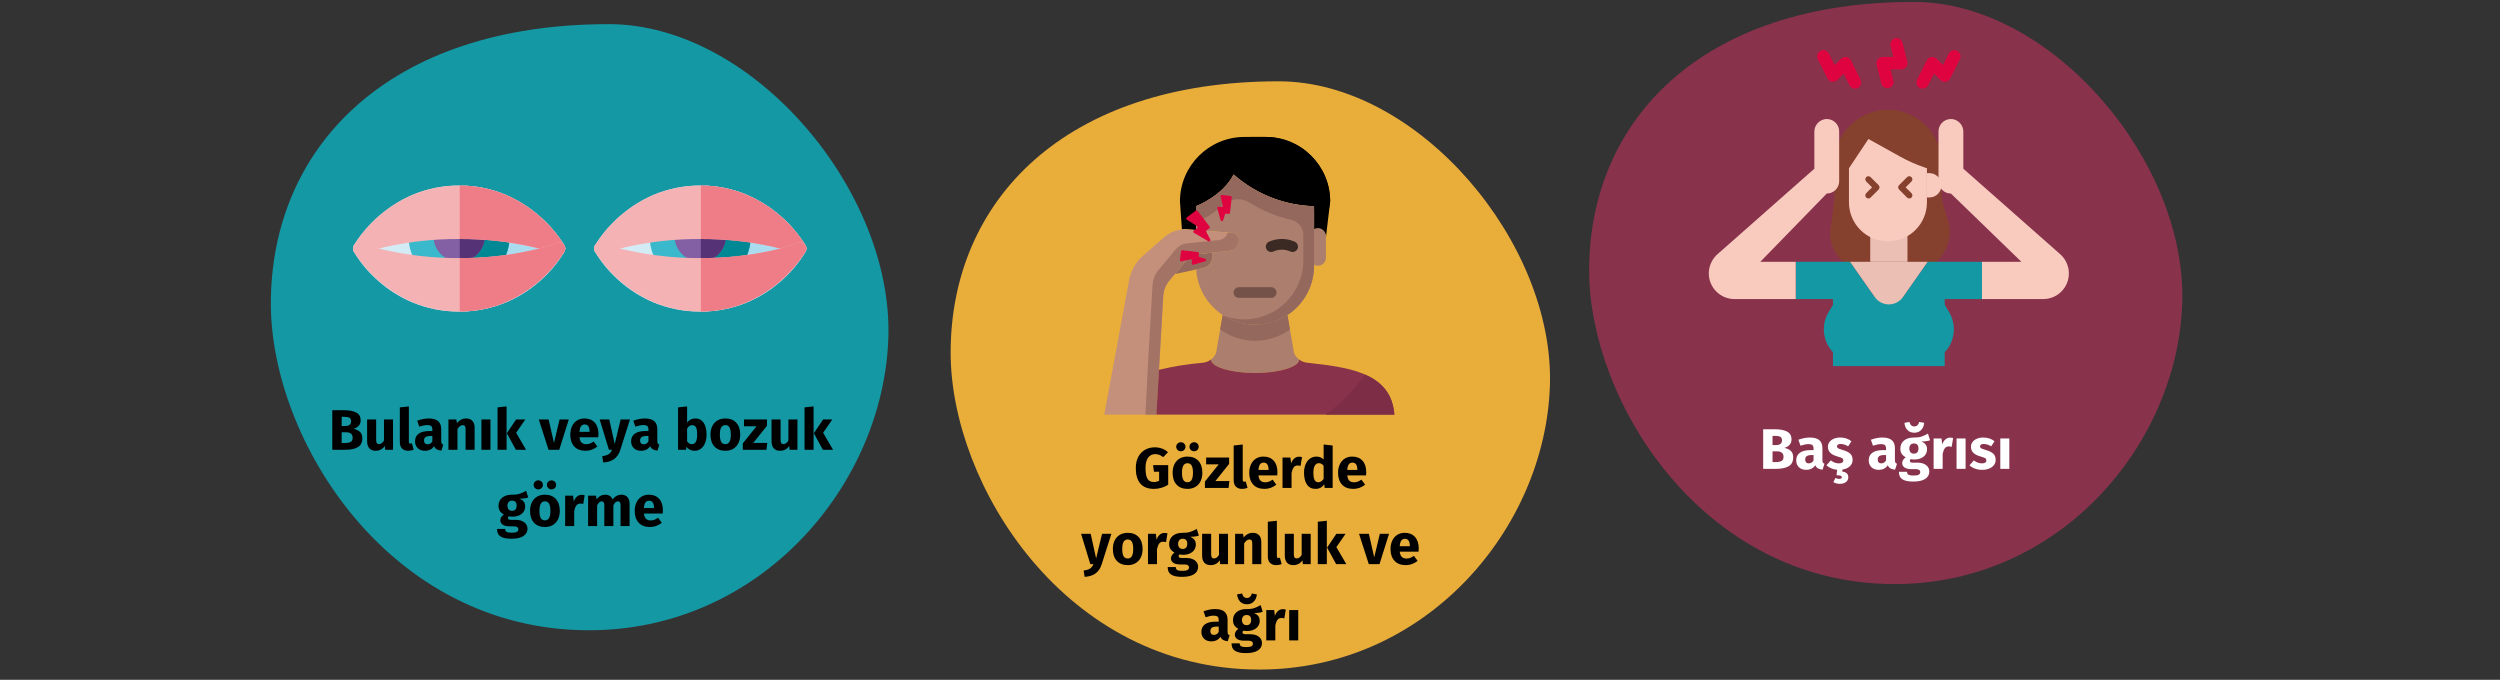
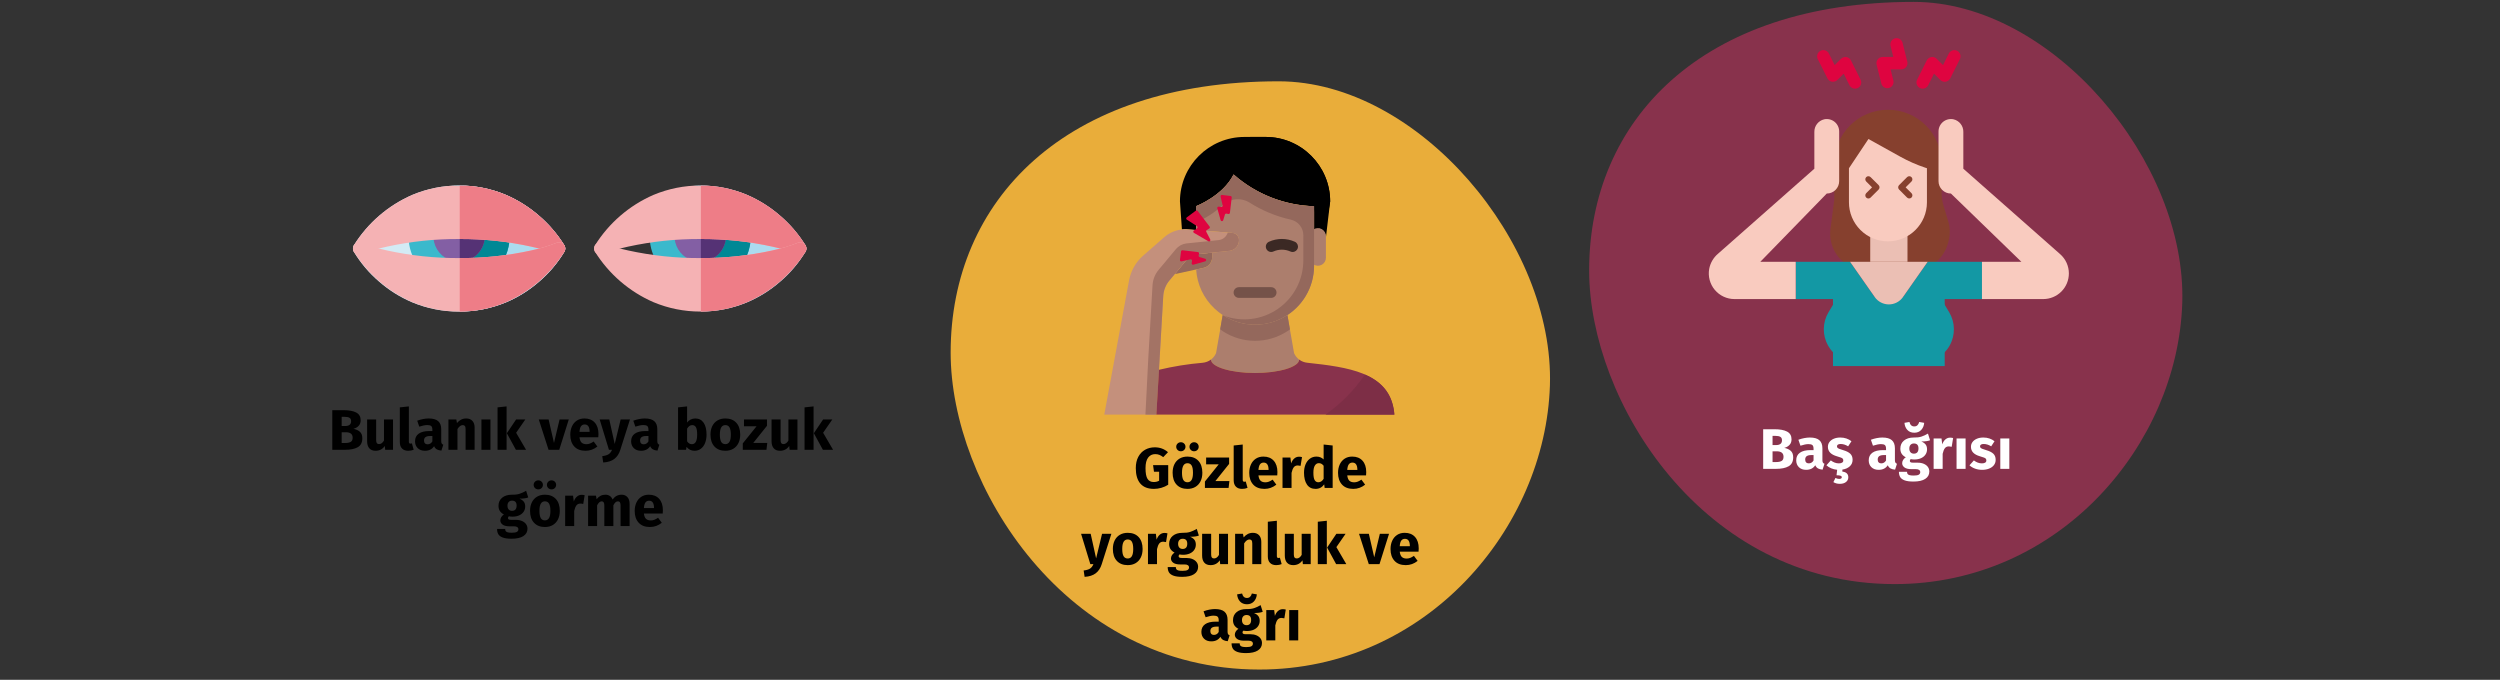
<svg xmlns="http://www.w3.org/2000/svg" width="787px" height="214px" viewBox="0 0 787 214" version="1.1">
  <rect x="0" y="0" width="787" height="214" fill="#333333" stroke="none" />
  <title>astigmatismus-symptome-tr</title>
  <g id="Page-1" stroke="none" stroke-width="1" fill="none" fill-rule="evenodd">
    <g id="vorlage" transform="translate(-123, -1949)">
      <g id="astigmatismus-symptome-tr" transform="translate(123.264, 1949.597)">
        <rect id="Rectangle" x="0" y="0.403" width="786" height="212.526" />
        <g id="Group" transform="translate(299, 25)" fill-rule="nonzero">
          <path d="M97.187,185.174 C149.697,185.174 187.177,140.76 188.648,95.816 C190.119,50.873 147.258,0 103.246,0 C35.761,0 0,37.661 0,85.413 C0,126.947 36.041,185.174 97.187,185.174 Z" id="Oval-Copy-4" fill="#E9AD3A" />
          <g transform="translate(48.359, 17.513)" id="Path">
            <path d="M28.892,21.804 L28.892,29.303 L26.46,29.1 C25.793,28.98 25.109,28.987 24.445,29.121 L23.825,20.267 C23.857,9.087 32.912,0.033 44.092,7.10542736e-15 L50.847,7.10542736e-15 C62.027,0.033 71.082,9.087 71.115,20.267 C71.115,20.267 69.983,28.712 68.581,28.712 C67.184,28.716 66.052,29.847 66.048,31.245 L66.048,21.804 C56.695,21.548 47.728,18.015 40.714,11.822 C37.337,18.578 28.892,21.804 28.892,21.804 Z" fill="#000000" />
            <path d="M69.781,31.592 L71.115,20.267 C71.082,9.088 62.027,0.033 50.848,0 L45.889,0 C58.767,5.057 64.621,15.992 67.886,29.15 C69,29.436 69.78,30.441 69.781,31.592 Z" fill="#000000" />
            <path d="M31.307,41.193 L28.926,41.716 L22.187,43.185 L25.919,38.693 C26.747,37.713 27.909,37.075 29.18,36.903 L33.959,36.413 L33.959,37.882 C33.958,39.47 32.857,40.845 31.308,41.192 L31.307,41.193 Z" fill="#94685C" />
            <path d="M69.781,31.245 L69.781,38.001 C69.786,38.909 69.305,39.752 68.519,40.208 C67.732,40.664 66.762,40.664 65.976,40.208 C65.19,39.752 64.708,38.909 64.714,38.001 L64.714,31.245 C64.708,30.336 65.19,29.494 65.976,29.038 C66.762,28.582 67.732,28.582 68.519,29.038 C69.305,29.494 69.786,30.336 69.781,31.245 L69.781,31.245 Z" fill="#AC7E6D" />
            <path d="M66.048,38.001 L66.048,40.534 C66.048,47.359 62.305,53.635 56.3,56.879 C50.295,60.123 42.994,59.813 37.286,56.072 C36.381,55.468 35.529,54.79 34.736,54.045 C31.291,50.832 29.211,46.418 28.926,41.716 L31.307,41.193 C32.856,40.845 33.958,39.47 33.959,37.883 L33.959,36.413 L39.448,35.839 C41.138,35.62 42.403,34.182 42.403,32.478 C42.407,31.297 41.503,30.312 40.326,30.215 L28.892,29.303 L28.892,21.804 C28.892,21.804 37.337,18.578 40.714,11.822 C47.728,18.015 56.695,21.548 66.048,21.804 L66.048,38.001 L66.048,38.001 Z" fill="#AC7E6D" />
            <path d="M62.8,21.61 C54.611,20.681 46.903,17.265 40.714,11.822 C37.337,18.578 28.892,21.804 28.892,21.804 L28.892,26.871 C31.914,25.616 34.693,23.841 37.102,21.627 C39.401,19.368 42.94,18.961 45.692,20.639 C49.689,23.181 54.099,25.007 58.723,26.035 C61.035,26.548 62.677,28.602 62.67,30.97 L62.67,38.845 C62.666,44.939 59.675,50.645 54.666,54.115 C49.656,57.585 43.263,58.38 37.556,56.241 C43.279,59.855 50.514,60.07 56.441,56.802 C62.368,53.535 66.049,47.302 66.048,40.534 L66.048,21.804 C64.927,21.787 63.857,21.719 62.8,21.61 Z" fill="#94685C" />
            <path d="M59.748,68.046 C60.096,68.856 60.649,69.56 61.353,70.09 C61.353,72.421 54.935,74.312 47.47,74.312 C40.005,74.312 33.587,72.421 33.587,70.09 C34.291,69.56 34.844,68.856 35.192,68.046 L37.286,56.072 C43.47,60.125 51.47,60.125 57.654,56.072 L59.748,68.046 Z" fill="#AC7E6D" />
            <path d="M58.448,60.598 C58.194,60.784 57.924,60.97 57.654,61.138 C51.47,65.191 43.47,65.191 37.286,61.138 C37.016,60.952 36.746,60.767 36.492,60.564 L37.286,56.071 C43.47,60.125 51.47,60.125 57.654,56.071 L58.448,60.598 Z" fill="#94685C" />
            <path d="M42.402,32.478 C42.402,34.182 41.136,35.621 39.447,35.839 L33.958,36.413 L29.178,36.903 C27.907,37.075 26.745,37.713 25.918,38.693 L22.185,43.186 L20.513,45.179 C19.368,46.548 18.688,48.245 18.571,50.026 L17.22,73.299 L16.394,87.402 L0,87.402 L7.796,45.213 C8.341,42.183 9.895,39.427 12.204,37.393 L18.876,31.566 C20.274,30.338 21.988,29.525 23.824,29.218 C24.029,29.178 24.236,29.147 24.445,29.121 C24.45,29.119 24.456,29.119 24.462,29.119 C25.125,29.042 25.794,29.036 26.459,29.1 L28.891,29.303 L38.872,30.099 L40.325,30.215 C41.501,30.312 42.406,31.297 42.402,32.478 L42.402,32.478 Z" fill="#C4907C" />
            <path d="M42.402,32.478 C42.402,34.182 41.136,35.621 39.447,35.839 L33.958,36.413 L29.178,36.903 C27.907,37.075 26.745,37.713 25.918,38.693 L22.185,43.186 L20.513,45.179 C19.368,46.548 18.688,48.245 18.571,50.026 L17.22,73.299 L16.394,87.402 L12.96,87.402 L13.842,69.922 L15.193,46.648 C15.31,44.868 15.991,43.17 17.135,41.801 L18.807,39.808 L22.54,35.316 C23.367,34.336 24.529,33.698 25.8,33.526 L30.58,33.036 L36.069,32.462 C37.387,32.296 38.485,31.371 38.872,30.099 L38.872,30.097 L40.325,30.215 C41.501,30.313 42.405,31.298 42.402,32.478 L42.402,32.478 Z" fill="#A37365" />
            <path d="M91.321,87.402 C91.324,87.467 91.33,87.532 91.334,87.598 C91.33,87.532 91.324,87.467 91.319,87.402 L16.395,87.402 L17.221,73.299 C21.747,72.219 26.348,71.479 30.985,71.087 C31.926,70.996 32.825,70.652 33.586,70.09 C33.586,72.421 40.004,74.312 47.469,74.312 C54.934,74.312 61.352,72.421 61.352,70.09 C62.113,70.652 63.011,70.996 63.953,71.087 C76.805,72.469 88.961,74.186 91.06,85.404 C91.079,85.506 91.098,85.607 91.115,85.71 C91.131,85.814 91.148,85.92 91.165,86.023 C91.18,86.129 91.195,86.234 91.21,86.342 C91.22,86.428 91.233,86.517 91.243,86.606 C91.271,86.84 91.294,87.079 91.313,87.321 C91.315,87.347 91.317,87.374 91.321,87.402 Z" fill="#88324C" />
            <path d="M91.313,87.321 L91.32,87.401 L69.651,87.401 C74.5,83.968 78.704,79.703 82.066,74.804 C86.69,76.823 90.044,80.01 91.06,85.404 C91.079,85.505 91.098,85.607 91.115,85.71 C91.131,85.814 91.148,85.919 91.165,86.023 C91.18,86.128 91.195,86.234 91.21,86.341 C91.22,86.428 91.233,86.517 91.243,86.605 C91.271,86.84 91.294,87.079 91.313,87.321 Z" fill="#7D2E46" />
            <g transform="translate(40.714, 32.112)">
              <path d="M18.576,4.105 C18.315,4.105 18.057,4.044 17.823,3.928 C16.153,3.191 14.249,3.191 12.579,3.928 C11.746,4.337 10.738,3.998 10.323,3.168 C9.907,2.337 10.24,1.327 11.067,0.906 C13.691,-0.302 16.711,-0.302 19.335,0.906 C20.036,1.257 20.404,2.043 20.223,2.806 C20.042,3.569 19.36,4.107 18.576,4.105 L18.576,4.105 Z" fill="#3B2924" />
              <path d="M11.822,18.555 L1.689,18.555 C0.756,18.555 0,17.799 0,16.866 C0,15.933 0.756,15.177 1.689,15.177 L11.822,15.177 C12.755,15.177 13.511,15.933 13.511,16.866 C13.511,17.799 12.755,18.555 11.822,18.555 L11.822,18.555 Z" fill="#755249" />
            </g>
            <g transform="translate(23.825, 18.254)" fill="#DF0440">
              <path d="M8.949,14.591 C9.112,14.686 9.319,14.662 9.456,14.532 C9.593,14.402 9.628,14.197 9.541,14.029 L8.295,11.605 C8.194,11.408 8.26,11.167 8.447,11.05 L9.219,10.567 C9.32,10.504 9.39,10.4 9.412,10.283 C9.433,10.165 9.404,10.044 9.331,9.949 L5.578,5.039 C5.437,4.854 5.173,4.817 4.986,4.956 L2.141,7.08 C2.029,7.163 1.966,7.296 1.971,7.436 C1.976,7.575 2.049,7.703 2.166,7.778 L5.356,9.825 C5.476,9.902 5.549,10.033 5.552,10.176 C5.554,10.318 5.485,10.452 5.368,10.533 L4.372,11.222 C4.253,11.305 4.184,11.443 4.189,11.588 C4.195,11.733 4.274,11.866 4.4,11.939 L8.949,14.59 L8.949,14.591 Z" />
              <path d="M13.618,7.958 L14.159,6.174 C14.223,5.963 14.439,5.836 14.655,5.882 L15.219,6.002 C15.336,6.027 15.458,6.001 15.556,5.932 C15.653,5.862 15.716,5.754 15.73,5.636 L16.296,0.812 C16.324,0.58 16.159,0.37 15.927,0.341 L13.261,0.003 C13.123,-0.014 12.985,0.037 12.891,0.141 C12.798,0.244 12.762,0.387 12.794,0.522 L13.444,3.289 C13.477,3.428 13.438,3.573 13.341,3.677 C13.244,3.781 13.102,3.829 12.961,3.806 L12.234,3.686 C12.09,3.662 11.945,3.713 11.848,3.821 C11.751,3.93 11.716,4.08 11.755,4.22 L12.802,7.95 C12.853,8.132 13.018,8.258 13.207,8.26 C13.396,8.262 13.563,8.139 13.618,7.958 Z" />
              <path d="M7.95,20.913 C8.132,20.862 8.258,20.697 8.26,20.508 C8.262,20.319 8.139,20.151 7.958,20.096 L6.174,19.555 C5.962,19.491 5.835,19.276 5.881,19.06 L6.002,18.495 C6.027,18.378 6.001,18.256 5.932,18.159 C5.862,18.061 5.755,17.998 5.636,17.984 L0.812,17.418 C0.58,17.391 0.37,17.555 0.341,17.787 L0.003,20.453 C-0.014,20.592 0.037,20.73 0.141,20.823 C0.244,20.916 0.387,20.952 0.522,20.921 L3.289,20.27 C3.428,20.237 3.573,20.276 3.677,20.373 C3.781,20.47 3.829,20.613 3.806,20.753 L3.686,21.481 C3.662,21.624 3.714,21.77 3.822,21.867 C3.93,21.964 4.081,21.999 4.221,21.959 L7.951,20.913 L7.95,20.913 Z" />
            </g>
          </g>
        </g>
        <g id="Group" transform="translate(500, 0)" fill-rule="nonzero">
          <path d="M96.189,183.273 C148.159,183.273 185.255,139.314 186.71,94.832 C188.166,50.35 145.745,1.55431223e-15 102.186,1.55431223e-15 C35.394,1.55431223e-15 0,37.275 0,84.535 C0,125.643 35.67,183.273 96.189,183.273 Z" id="Oval-Copy-4-2" fill="#88324C" />
          <g transform="translate(37.665, 11.415)">
            <path d="M73.273,48.433 L73.273,39.415 C73.273,30.094 65.717,22.538 56.396,22.538 C47.075,22.538 39.519,30.094 39.519,39.415 L39.519,50.689 L38.296,60.045 C37.863,63.361 38.879,66.703 41.085,69.216 C43.291,71.729 46.474,73.17 49.818,73.17 L64.073,73.17 C69.264,73.17 73.826,69.727 75.249,64.735 L75.411,64.167 C76.019,62.031 76.003,59.765 75.363,57.637 L73.925,52.851 C73.494,51.418 73.274,49.929 73.273,48.433 L73.273,48.433 Z" id="Path" fill="#86402E" />
            <polygon id="Path" fill="#1398A4" points="85.992 70.41 85.992 82.137 74.265 82.137 74.265 97.092 74.265 103.232 39.093 103.232 39.093 97.091 39.093 82.137 27.366 82.137 27.366 70.41 44.474 70.41 56.683 87.848 68.893 70.41" />
            <path d="M41.042,29.374 L41.042,45.007 C41.044,46.043 40.633,47.038 39.9,47.771 C39.167,48.504 38.172,48.915 37.136,48.913 L16.211,70.409 L27.366,70.409 L27.366,82.136 L8.086,82.136 C5.697,82.137 3.43,81.081 1.893,79.252 C0.357,77.422 -0.292,75.006 0.122,72.653 C0.47,70.788 1.448,69.1 2.893,67.871 L33.23,41.101 L33.23,29.517 C33.196,27.627 34.49,25.972 36.331,25.549 C37.484,25.305 38.685,25.595 39.599,26.338 C40.513,27.08 41.044,28.196 41.042,29.374 Z" id="Path" fill="#F9CBBF" />
            <path d="M113.352,74.056 C113.355,76.2 112.504,78.256 110.988,79.772 C109.472,81.288 107.416,82.138 105.272,82.136 L85.992,82.136 L85.992,70.409 L98.407,70.409 L76.223,48.913 C75.187,48.913 74.193,48.502 73.46,47.769 C72.728,47.037 72.316,46.043 72.317,45.007 L72.317,29.374 C72.316,28.194 72.848,27.078 73.764,26.335 C74.68,25.592 75.883,25.303 77.036,25.549 C78.877,25.973 80.167,27.629 80.129,29.517 L80.129,41.101 L110.618,68.005 C112.355,69.537 113.351,71.74 113.353,74.056 L113.352,74.056 Z" id="Path" fill="#F9CBBF" />
            <g transform="translate(34.102, 0)" fill="#DF0440" id="Path">
              <path d="M20.208,14.271 L18.748,8.433 C18.599,7.909 18.668,7.347 18.938,6.874 C19.296,6.284 19.934,5.923 20.624,5.921 L23.919,5.921 C23.935,5.921 23.949,5.914 23.959,5.902 C23.968,5.89 23.972,5.874 23.968,5.858 L23.111,2.428 C22.985,1.926 23.064,1.393 23.331,0.949 C23.597,0.504 24.03,0.184 24.533,0.058 L24.533,0.058 C25.035,-0.067 25.568,0.012 26.012,0.278 C26.457,0.545 26.777,0.978 26.903,1.48 L28.363,7.318 C28.512,7.842 28.443,8.405 28.173,8.878 C27.815,9.467 27.176,9.828 26.487,9.83 L23.192,9.83 C23.176,9.83 23.162,9.837 23.152,9.849 C23.142,9.862 23.139,9.878 23.143,9.893 L24,13.323 C24.126,13.826 24.047,14.358 23.78,14.802 C23.514,15.247 23.081,15.567 22.578,15.693 L22.578,15.693 C22.076,15.819 21.543,15.74 21.099,15.473 C20.654,15.206 20.334,14.774 20.208,14.271 L20.208,14.271 Z" />
              <path d="M32.35,15.693 L32.35,15.693 C31.384,15.21 30.993,14.036 31.476,13.071 L34.46,7.103 C34.759,6.461 35.366,6.018 36.068,5.929 C36.65,5.874 37.226,6.081 37.64,6.494 L39.582,8.435 C39.594,8.447 39.61,8.452 39.626,8.45 C39.642,8.447 39.656,8.437 39.663,8.422 L41.454,4.841 C41.686,4.377 42.092,4.025 42.584,3.861 C43.075,3.697 43.612,3.735 44.076,3.967 L44.076,3.967 C44.539,4.199 44.892,4.605 45.056,5.097 C45.22,5.589 45.181,6.125 44.95,6.589 L41.966,12.557 C41.667,13.198 41.06,13.641 40.358,13.731 C39.776,13.786 39.199,13.579 38.785,13.166 L36.843,11.224 C36.832,11.213 36.815,11.208 36.799,11.21 C36.783,11.213 36.769,11.223 36.762,11.237 L34.972,14.819 C34.74,15.282 34.333,15.635 33.842,15.799 C33.35,15.963 32.813,15.925 32.35,15.693 Z" />
              <path d="M10.185,14.82 L8.394,11.238 C8.387,11.223 8.373,11.213 8.357,11.21 C8.341,11.208 8.324,11.213 8.313,11.224 L6.452,13.086 C5.965,13.6 5.249,13.829 4.555,13.691 C3.985,13.56 3.504,13.181 3.241,12.658 L0.207,6.589 C-0.276,5.623 0.115,4.45 1.081,3.967 L1.081,3.967 C1.544,3.735 2.081,3.697 2.573,3.861 C3.064,4.025 3.471,4.377 3.703,4.841 L5.493,8.423 C5.5,8.438 5.514,8.448 5.53,8.45 C5.547,8.453 5.563,8.448 5.574,8.436 L7.436,6.575 C7.922,6.061 8.638,5.832 9.333,5.969 C9.902,6.101 10.384,6.48 10.646,7.002 L13.68,13.072 C13.912,13.535 13.95,14.072 13.786,14.564 C13.622,15.055 13.27,15.462 12.806,15.693 L12.806,15.693 C11.841,16.176 10.668,15.785 10.185,14.82 L10.185,14.82 Z" />
            </g>
            <path d="M53.466,46.267 C53.842,46.653 53.842,47.267 53.466,47.652 L50.936,50.182 C50.658,50.466 50.235,50.551 49.869,50.398 C49.502,50.244 49.267,49.882 49.274,49.485 C49.271,49.228 49.371,48.98 49.551,48.797 L51.392,46.965 L49.551,45.123 C49.175,44.741 49.175,44.129 49.551,43.747 C49.731,43.561 49.98,43.457 50.239,43.461 C50.501,43.459 50.752,43.562 50.936,43.747 L53.466,46.267 Z" id="Path" fill="#F8BE92" />
            <path d="M62.547,60.859 L62.547,70.409 L50.82,70.409 L50.82,60.886 C50.945,60.93 51.062,60.984 51.187,61.029 C53.394,61.852 55.758,62.17 58.105,61.959 C59.496,61.84 60.863,61.52 62.163,61.011 C62.296,60.974 62.425,60.923 62.547,60.859 L62.547,60.859 Z" id="Path" fill="#EBBFB4" />
            <path d="M63.807,48.797 C63.992,48.98 64.096,49.229 64.096,49.489 C64.096,49.749 63.992,49.999 63.807,50.182 C63.621,50.364 63.371,50.466 63.11,50.468 C62.852,50.468 62.605,50.365 62.422,50.182 L59.901,47.652 C59.717,47.469 59.613,47.219 59.613,46.959 C59.613,46.699 59.717,46.45 59.901,46.267 L62.422,43.747 C62.605,43.562 62.855,43.458 63.115,43.458 C63.375,43.458 63.624,43.562 63.807,43.747 C63.991,43.929 64.094,44.176 64.094,44.435 C64.094,44.693 63.991,44.941 63.807,45.123 L61.966,46.964 L63.807,48.797 Z" id="Path" fill="#F8BE92" />
            <path d="M56.396,63.964 C53.141,63.964 50.019,62.671 47.717,60.369 C45.415,58.067 44.122,54.945 44.122,51.69 L44.122,40.95 L50.259,31.744 L60.288,37.315 C62.802,38.712 65.441,39.873 68.17,40.783 L68.671,40.95 L68.671,51.69 C68.671,58.468 63.175,63.964 56.396,63.964 Z" id="Path" fill="#F9CBBF" />
-             <path d="M69.438,50.155 L68.671,50.155 L68.671,42.484 L69.438,42.484 C71.548,42.495 73.254,44.209 73.254,46.32 C73.254,48.43 71.548,50.145 69.438,50.155 L69.438,50.155 Z" id="Path" fill="#F9CBBF" />
            <path d="M53.466,47.652 L50.936,50.182 C50.658,50.466 50.235,50.551 49.869,50.398 C49.502,50.244 49.267,49.882 49.274,49.485 C49.271,49.228 49.371,48.98 49.551,48.797 L51.392,46.965 L49.551,45.123 C49.175,44.741 49.175,44.129 49.551,43.747 C49.731,43.561 49.98,43.457 50.239,43.461 C50.501,43.459 50.752,43.562 50.936,43.747 L53.466,46.267 C53.842,46.652 53.842,47.267 53.466,47.652 Z" id="Path" fill="#86402E" />
            <path d="M63.807,50.182 C63.621,50.364 63.371,50.466 63.11,50.468 C62.852,50.468 62.605,50.365 62.422,50.182 L59.901,47.652 C59.717,47.469 59.613,47.219 59.613,46.959 C59.613,46.699 59.717,46.45 59.901,46.267 L62.422,43.747 C62.605,43.562 62.855,43.458 63.115,43.458 C63.375,43.458 63.624,43.562 63.807,43.747 C63.991,43.929 64.094,44.176 64.094,44.435 C64.094,44.693 63.991,44.941 63.807,45.123 L61.966,46.964 L63.808,48.797 C63.992,48.98 64.096,49.229 64.096,49.489 C64.096,49.749 63.992,49.999 63.807,50.182 L63.807,50.182 Z" id="Path" fill="#86402E" />
            <path d="M75.663,86.266 L72.791,81.479 L40.57,81.479 L37.698,86.266 C35.756,89.502 35.706,93.533 37.565,96.817 C39.425,100.101 42.907,102.131 46.681,102.131 L66.68,102.131 C70.454,102.131 73.936,100.101 75.796,96.817 C77.655,93.533 77.604,89.502 75.663,86.266 L75.663,86.266 Z" id="Path-2" fill="#1398A4" />
            <path d="M68.893,70.409 L61.126,81.503 C60.112,82.952 58.454,83.816 56.684,83.816 C54.915,83.816 53.257,82.952 52.242,81.503 L44.474,70.409 L68.893,70.409 Z" id="Path" fill="#EBBFB4" />
          </g>
        </g>
        <g id="Group" transform="translate(85, 7)" fill-rule="nonzero">
-           <path d="M100.145,190.81 C154.253,190.81 192.874,145.043 194.389,98.732 C195.905,52.421 151.739,0 106.389,0 C36.849,0 0,38.808 0,88.012 C0,130.811 37.137,190.81 100.145,190.81 Z" id="Oval-Copy-4-3" fill="#1398A4" />
          <g transform="translate(25.842, 50.802)" id="Path">
-             <path d="M109.326,39.685 C104.22,39.711 99.161,38.708 94.452,36.736 C90.692,35.138 87.21,32.952 84.136,30.262 C80.967,27.561 78.267,24.355 76.143,20.773 C75.824,20.182 75.83,19.469 76.159,18.883 C80.555,11.826 86.99,6.27 94.614,2.951 C104.027,-0.983 114.624,-0.983 124.038,2.951 C131.661,6.27 138.096,11.826 142.492,18.883 C142.821,19.469 142.827,20.182 142.508,20.773 C140.384,24.355 137.684,27.561 134.515,30.262 C131.441,32.952 127.959,35.137 124.199,36.736 C119.49,38.708 114.431,39.71 109.326,39.685 Z" fill="#D3EBF5" />
            <path d="M134.362,9.417 C131.276,6.74 127.793,4.558 124.038,2.95 C119.445,1.011 114.511,0.009 109.525,0.003 L109.525,39.682 C114.564,39.683 119.552,38.682 124.199,36.736 C127.959,35.137 131.441,32.952 134.515,30.262 C137.684,27.561 140.384,24.355 142.507,20.773 C142.827,20.182 142.821,19.469 142.492,18.883 C140.302,15.316 137.558,12.12 134.362,9.417 L134.362,9.417 Z" fill="#ABDBEF" />
            <path d="M109.326,31.852 C102.884,31.852 97.077,27.972 94.612,22.021 C92.147,16.07 93.509,9.22 98.064,4.665 C102.619,0.11 109.469,-1.252 115.42,1.213 C121.371,3.678 125.251,9.485 125.251,15.927 C125.241,24.718 118.117,31.842 109.326,31.852 Z" fill="#3BB9CC" />
            <path d="M109.525,0.003 L109.525,31.849 C118.243,31.742 125.254,24.645 125.254,15.926 C125.254,7.208 118.243,0.11 109.525,0.003 L109.525,0.003 Z" fill="#008895" />
-             <path d="M109.326,24.02 C106.052,24.02 103.101,22.048 101.848,19.024 C100.595,15.999 101.288,12.518 103.602,10.203 C105.917,7.888 109.398,7.196 112.423,8.449 C115.447,9.702 117.419,12.653 117.419,15.927 C117.414,20.394 113.793,24.015 109.326,24.02 Z" fill="#835FA4" />
+             <path d="M109.326,24.02 C106.052,24.02 103.101,22.048 101.848,19.024 C100.595,15.999 101.288,12.518 103.602,10.203 C115.447,9.702 117.419,12.653 117.419,15.927 C117.414,20.394 113.793,24.015 109.326,24.02 Z" fill="#835FA4" />
            <path d="M109.525,7.838 L109.525,24.015 C113.916,23.909 117.421,20.319 117.421,15.926 C117.421,11.534 113.916,7.944 109.525,7.838 L109.525,7.838 Z" fill="#553275" />
            <g transform="translate(75.91, 0.001)">
              <path d="M64.875,21.8 C64.605,21.8 64.339,21.744 64.092,21.636 C61.5,20.621 58.829,19.819 56.107,19.238 C48.657,17.594 41.046,16.79 33.417,16.839 C25.788,16.806 18.179,17.61 10.726,19.238 C8.002,19.819 5.331,20.622 2.738,21.638 C1.967,21.972 1.068,21.777 0.505,21.153 C-0.058,20.53 -0.161,19.616 0.25,18.882 C4.646,11.825 11.081,6.269 18.705,2.95 C28.118,-0.983 38.715,-0.983 48.129,2.95 C55.752,6.269 62.187,11.825 66.583,18.882 C66.923,19.489 66.917,20.231 66.566,20.831 C66.214,21.431 65.571,21.8 64.875,21.8 L64.875,21.8 Z" fill="#F5B2B4" />
              <path d="M58.452,9.416 C55.367,6.739 51.884,4.557 48.128,2.95 C43.535,1.011 38.601,0.009 33.616,0.002 L33.616,16.84 C41.178,16.804 48.722,17.608 56.107,19.238 C58.829,19.819 61.5,20.621 64.092,21.636 C64.863,21.973 65.763,21.779 66.327,21.155 C66.891,20.531 66.994,19.616 66.582,18.883 C64.393,15.315 61.648,12.119 58.452,9.416 L58.452,9.416 Z" fill="#EE7D87" />
            </g>
            <g transform="translate(75.909, 17.882)">
              <path d="M66.328,0.645 C66.893,1.269 66.995,2.184 66.582,2.918 C62.187,9.975 55.752,15.531 48.128,18.85 C38.715,22.783 28.118,22.783 18.704,18.85 C11.081,15.531 4.646,9.975 0.25,2.918 C-0.161,2.184 -0.058,1.271 0.505,0.647 C1.068,0.023 1.967,-0.172 2.738,0.163 C5.331,1.178 8.002,1.981 10.725,2.563 C18.179,4.19 25.788,4.994 33.417,4.961 C41.046,5.01 48.657,4.206 56.107,2.563 C58.829,1.981 61.5,1.179 64.092,0.164 C64.863,-0.173 65.763,0.021 66.328,0.645 L66.328,0.645 Z" fill="#F5B2B4" />
              <path d="M66.582,2.917 C66.995,2.184 66.892,1.269 66.328,0.645 C65.764,0.021 64.864,-0.173 64.092,0.164 C61.5,1.179 58.83,1.981 56.107,2.563 C48.722,4.192 41.179,4.996 33.616,4.96 L33.616,21.798 C38.601,21.791 43.535,20.789 48.128,18.85 C55.752,15.531 62.187,9.975 66.582,2.917 L66.582,2.917 Z" fill="#EE7D87" />
            </g>
            <path d="M33.418,39.685 C28.312,39.711 23.253,38.708 18.543,36.736 C14.784,35.138 11.302,32.952 8.228,30.262 C5.059,27.561 2.359,24.355 0.235,20.774 C-0.084,20.183 -0.078,19.469 0.251,18.884 C4.646,11.826 11.082,6.27 18.705,2.95 C28.119,-0.983 38.715,-0.983 48.129,2.95 C55.752,6.269 62.188,11.825 66.583,18.883 C66.912,19.469 66.918,20.182 66.599,20.773 C64.476,24.354 61.775,27.56 58.607,30.261 C55.532,32.952 52.05,35.137 48.291,36.736 C43.581,38.707 38.523,39.71 33.418,39.685 Z" fill="#D3EBF5" />
            <path d="M58.454,9.417 C55.368,6.74 51.885,4.558 48.129,2.95 C43.536,1.011 38.602,0.009 33.617,0.003 L33.617,39.682 C38.655,39.683 43.643,38.682 48.291,36.736 C52.051,35.137 55.533,32.952 58.607,30.262 C61.776,27.561 64.476,24.355 66.599,20.773 C66.919,20.182 66.913,19.469 66.584,18.883 C64.394,15.316 61.65,12.12 58.454,9.417 Z" fill="#ABDBEF" />
            <path d="M33.418,31.852 C26.976,31.852 21.169,27.972 18.704,22.021 C16.239,16.07 17.601,9.22 22.156,4.665 C26.711,0.11 33.561,-1.252 39.512,1.213 C45.463,3.678 49.343,9.485 49.343,15.927 C49.333,24.718 42.209,31.842 33.418,31.852 L33.418,31.852 Z" fill="#3BB9CC" />
            <path d="M33.617,0.003 L33.617,31.849 C42.335,31.742 49.346,24.645 49.346,15.926 C49.346,7.208 42.335,0.11 33.617,0.003 L33.617,0.003 Z" fill="#008895" />
            <path d="M33.418,24.02 C30.144,24.02 27.193,22.048 25.94,19.024 C24.687,15.999 25.379,12.518 27.694,10.203 C30.009,7.888 33.49,7.196 36.515,8.449 C39.539,9.702 41.511,12.653 41.511,15.927 C41.506,20.394 37.885,24.015 33.418,24.02 L33.418,24.02 Z" fill="#835FA4" />
            <path d="M33.617,7.838 L33.617,24.015 C38.008,23.909 41.513,20.319 41.513,15.926 C41.513,11.534 38.008,7.944 33.617,7.838 L33.617,7.838 Z" fill="#553275" />
            <g transform="translate(0.002, 0)">
              <path d="M64.875,21.8 C64.605,21.8 64.339,21.744 64.092,21.637 C61.5,20.621 58.829,19.819 56.107,19.238 C48.657,17.595 41.046,16.79 33.417,16.84 C25.788,16.806 18.179,17.61 10.725,19.238 C8.002,19.819 5.331,20.622 2.738,21.638 C1.967,21.972 1.068,21.778 0.505,21.154 C-0.058,20.53 -0.161,19.616 0.25,18.883 C4.645,11.825 11.081,6.269 18.704,2.95 C28.117,-0.983 38.714,-0.983 48.127,2.95 C55.751,6.269 62.186,11.825 66.582,18.882 C66.922,19.489 66.916,20.231 66.565,20.831 C66.213,21.431 65.57,21.8 64.874,21.8 L64.875,21.8 Z" fill="#F5B2B4" />
              <path d="M58.452,9.417 C55.366,6.739 51.884,4.558 48.128,2.95 C43.535,1.011 38.601,0.009 33.615,0.003 L33.615,16.84 C41.178,16.804 48.722,17.609 56.107,19.238 C58.829,19.819 61.5,20.621 64.092,21.637 C64.863,21.973 65.763,21.779 66.327,21.155 C66.891,20.531 66.994,19.616 66.582,18.883 C64.393,15.315 61.648,12.119 58.452,9.417 L58.452,9.417 Z" fill="#EE7D87" />
            </g>
            <g transform="translate(0.001, 17.882)">
              <path d="M66.328,0.645 C66.893,1.269 66.995,2.184 66.582,2.918 C62.187,9.975 55.752,15.531 48.128,18.85 C38.715,22.783 28.118,22.783 18.704,18.85 C11.081,15.531 4.646,9.975 0.25,2.918 C-0.161,2.184 -0.058,1.271 0.505,0.647 C1.068,0.023 1.967,-0.172 2.738,0.163 C5.331,1.178 8.002,1.981 10.725,2.563 C18.179,4.19 25.788,4.994 33.417,4.961 C41.046,5.01 48.657,4.206 56.107,2.563 C58.83,1.981 61.5,1.179 64.092,0.164 C64.863,-0.173 65.764,0.021 66.328,0.645 L66.328,0.645 Z" fill="#F5B2B4" />
              <path d="M66.582,2.917 C66.995,2.184 66.892,1.269 66.328,0.645 C65.764,0.021 64.864,-0.173 64.092,0.164 C61.501,1.179 58.83,1.981 56.108,2.562 C48.723,4.192 41.179,4.996 33.616,4.96 L33.616,21.798 C38.602,21.791 43.536,20.789 48.129,18.85 C55.752,15.531 62.188,9.975 66.583,2.917 L66.582,2.917 Z" fill="#EE7D87" />
            </g>
          </g>
        </g>
        <path d="M558.796,147 C560.512,147 561.847,146.727 562.801,146.181 C563.755,145.635 564.232,144.696 564.232,143.364 C564.232,142.452 563.971,141.768 563.449,141.312 C562.927,140.856 562.252,140.55 561.424,140.394 C562.072,140.238 562.615,139.935 563.053,139.485 C563.491,139.035 563.71,138.444 563.71,137.712 C563.71,136.584 563.248,135.771 562.324,135.273 C561.4,134.775 560.062,134.526 558.31,134.526 L558.31,134.526 L554.782,134.526 L554.782,147 L558.796,147 Z M558.832,139.512 L557.734,139.512 L557.734,136.614 L558.598,136.614 C559.33,136.614 559.864,136.719 560.2,136.929 C560.536,137.139 560.704,137.496 560.704,138 C560.704,139.008 560.08,139.512 558.832,139.512 L558.832,139.512 Z M558.814,144.858 L557.734,144.858 L557.734,141.474 L559.03,141.474 C560.47,141.474 561.19,142.05 561.19,143.202 C561.19,143.838 560.989,144.273 560.587,144.507 C560.185,144.741 559.594,144.858 558.814,144.858 L558.814,144.858 Z M568.3,147.306 C569.596,147.306 570.556,146.826 571.18,145.866 C571.384,146.322 571.672,146.655 572.044,146.865 C572.416,147.075 572.896,147.204 573.484,147.252 L573.484,147.252 L574.078,145.398 C573.85,145.314 573.685,145.188 573.583,145.02 C573.481,144.852 573.43,144.588 573.43,144.228 L573.43,144.228 L573.43,140.52 C573.43,139.392 573.112,138.546 572.476,137.982 C571.84,137.418 570.838,137.136 569.47,137.136 C568.93,137.136 568.345,137.196 567.715,137.316 C567.085,137.436 566.47,137.61 565.87,137.838 L565.87,137.838 L566.518,139.71 C566.986,139.554 567.442,139.431 567.886,139.341 C568.33,139.251 568.708,139.206 569.02,139.206 C569.62,139.206 570.04,139.311 570.28,139.521 C570.52,139.731 570.64,140.118 570.64,140.682 L570.64,140.682 L570.64,141.096 L569.668,141.096 C568.216,141.096 567.106,141.372 566.338,141.924 C565.57,142.476 565.186,143.274 565.186,144.318 C565.186,145.206 565.468,145.926 566.032,146.478 C566.596,147.03 567.352,147.306 568.3,147.306 Z M569.128,145.272 C568.78,145.272 568.507,145.167 568.309,144.957 C568.111,144.747 568.012,144.45 568.012,144.066 C568.012,143.586 568.171,143.232 568.489,143.004 C568.807,142.776 569.29,142.662 569.938,142.662 L569.938,142.662 L570.64,142.662 L570.64,144.354 C570.28,144.966 569.776,145.272 569.128,145.272 Z M578.902,151.716 C579.718,151.716 580.369,151.524 580.855,151.14 C581.341,150.756 581.584,150.258 581.584,149.646 C581.584,149.142 581.431,148.737 581.125,148.431 C580.819,148.125 580.348,147.936 579.712,147.864 L579.712,147.864 L579.712,147.234 C580.672,147.09 581.449,146.748 582.043,146.208 C582.637,145.668 582.934,144.984 582.934,144.156 C582.934,143.34 582.691,142.701 582.205,142.239 C581.719,141.777 580.978,141.402 579.982,141.114 C579.406,140.946 578.98,140.802 578.704,140.682 C578.428,140.562 578.245,140.445 578.155,140.331 C578.065,140.217 578.02,140.07 578.02,139.89 C578.02,139.662 578.119,139.485 578.317,139.359 C578.515,139.233 578.8,139.17 579.172,139.17 C579.964,139.17 580.75,139.416 581.53,139.908 L581.53,139.908 L582.574,138.306 C582.118,137.934 581.59,137.646 580.99,137.442 C580.39,137.238 579.748,137.136 579.064,137.136 C578.284,137.136 577.597,137.265 577.003,137.523 C576.409,137.781 575.953,138.129 575.635,138.567 C575.317,139.005 575.158,139.5 575.158,140.052 C575.158,140.784 575.392,141.396 575.86,141.888 C576.328,142.38 577.036,142.764 577.984,143.04 C578.584,143.208 579.022,143.349 579.298,143.463 C579.574,143.577 579.76,143.7 579.856,143.832 C579.952,143.964 580,144.144 580,144.372 C580,144.66 579.877,144.882 579.631,145.038 C579.385,145.194 579.046,145.272 578.614,145.272 C577.726,145.272 576.88,144.96 576.076,144.336 L576.076,144.336 L574.69,145.884 C575.122,146.268 575.626,146.583 576.202,146.829 C576.778,147.075 577.402,147.228 578.074,147.288 L578.074,147.288 L577.876,149.016 C578.452,149.016 578.872,149.064 579.136,149.16 C579.4,149.256 579.532,149.412 579.532,149.628 C579.532,149.988 579.25,150.168 578.686,150.168 C578.326,150.168 577.942,150.066 577.534,149.862 L577.534,149.862 L576.886,151.176 C577.126,151.332 577.42,151.461 577.768,151.563 C578.116,151.665 578.494,151.716 578.902,151.716 Z M591.124,147.306 C592.42,147.306 593.38,146.826 594.004,145.866 C594.208,146.322 594.496,146.655 594.868,146.865 C595.24,147.075 595.72,147.204 596.308,147.252 L596.308,147.252 L596.902,145.398 C596.674,145.314 596.509,145.188 596.407,145.02 C596.305,144.852 596.254,144.588 596.254,144.228 L596.254,144.228 L596.254,140.52 C596.254,139.392 595.936,138.546 595.3,137.982 C594.664,137.418 593.662,137.136 592.294,137.136 C591.754,137.136 591.169,137.196 590.539,137.316 C589.909,137.436 589.294,137.61 588.694,137.838 L588.694,137.838 L589.342,139.71 C589.81,139.554 590.266,139.431 590.71,139.341 C591.154,139.251 591.532,139.206 591.844,139.206 C592.444,139.206 592.864,139.311 593.104,139.521 C593.344,139.731 593.464,140.118 593.464,140.682 L593.464,140.682 L593.464,141.096 L592.492,141.096 C591.04,141.096 589.93,141.372 589.162,141.924 C588.394,142.476 588.01,143.274 588.01,144.318 C588.01,145.206 588.292,145.926 588.856,146.478 C589.42,147.03 590.176,147.306 591.124,147.306 Z M591.952,145.272 C591.604,145.272 591.331,145.167 591.133,144.957 C590.935,144.747 590.836,144.45 590.836,144.066 C590.836,143.586 590.995,143.232 591.313,143.004 C591.631,142.776 592.114,142.662 592.762,142.662 L592.762,142.662 L593.464,142.662 L593.464,144.354 C593.104,144.966 592.6,145.272 591.952,145.272 Z M602.356,135.624 C603.268,135.624 603.997,135.33 604.543,134.742 C605.089,134.154 605.398,133.41 605.47,132.51 L605.47,132.51 L603.904,132.24 C603.652,133.176 603.136,133.644 602.356,133.644 C601.564,133.644 601.054,133.176 600.826,132.24 L600.826,132.24 L599.26,132.51 C599.332,133.422 599.638,134.169 600.178,134.751 C600.718,135.333 601.444,135.624 602.356,135.624 Z M602.086,150.996 C603.706,150.996 604.945,150.717 605.803,150.159 C606.661,149.601 607.09,148.824 607.09,147.828 C607.09,147.3 606.94,146.826 606.64,146.406 C606.34,145.986 605.914,145.656 605.362,145.416 C604.81,145.176 604.168,145.056 603.436,145.056 L603.436,145.056 L601.996,145.056 C601.576,145.056 601.297,145.005 601.159,144.903 C601.021,144.801 600.952,144.66 600.952,144.48 C600.952,144.372 600.979,144.267 601.033,144.165 C601.087,144.063 601.162,143.988 601.258,143.94 C601.606,144.012 601.972,144.048 602.356,144.048 C603.172,144.048 603.883,143.91 604.489,143.634 C605.095,143.358 605.56,142.977 605.884,142.491 C606.208,142.005 606.37,141.456 606.37,140.844 C606.37,140.232 606.226,139.734 605.938,139.35 C605.65,138.966 605.194,138.642 604.57,138.378 C605.782,138.378 606.7,138.252 607.324,138 L607.324,138 L606.658,135.894 C605.95,136.314 605.263,136.632 604.597,136.848 C603.931,137.064 603.118,137.16 602.158,137.136 C600.898,137.136 599.884,137.451 599.116,138.081 C598.348,138.711 597.964,139.56 597.964,140.628 C597.964,141.252 598.099,141.783 598.369,142.221 C598.639,142.659 599.074,143.04 599.674,143.364 C599.326,143.58 599.05,143.853 598.846,144.183 C598.642,144.513 598.54,144.852 598.54,145.2 C598.54,145.752 598.783,146.205 599.269,146.559 C599.755,146.913 600.49,147.09 601.474,147.09 L601.474,147.09 L602.86,147.09 C603.316,147.09 603.658,147.174 603.886,147.342 C604.114,147.51 604.228,147.738 604.228,148.026 C604.228,148.374 604.078,148.641 603.778,148.827 C603.478,149.013 602.938,149.106 602.158,149.106 C601.594,149.106 601.162,149.064 600.862,148.98 C600.562,148.896 600.355,148.77 600.241,148.602 C600.127,148.434 600.07,148.206 600.07,147.918 L600.07,147.918 L597.514,147.918 C597.514,148.59 597.649,149.148 597.919,149.592 C598.189,150.036 598.66,150.381 599.332,150.627 C600.004,150.873 600.922,150.996 602.086,150.996 Z M602.23,142.212 C601.786,142.212 601.435,142.071 601.177,141.789 C600.919,141.507 600.79,141.108 600.79,140.592 C600.79,140.1 600.919,139.713 601.177,139.431 C601.435,139.149 601.786,139.008 602.23,139.008 C603.19,139.008 603.67,139.524 603.67,140.556 C603.67,141.108 603.547,141.522 603.301,141.798 C603.055,142.074 602.698,142.212 602.23,142.212 Z M611.284,147 L611.284,142.266 C611.452,141.486 611.683,140.901 611.977,140.511 C612.271,140.121 612.7,139.926 613.264,139.926 C613.48,139.926 613.768,139.968 614.128,140.052 L614.128,140.052 L614.578,137.298 C614.29,137.214 613.972,137.172 613.624,137.172 C613.072,137.172 612.577,137.361 612.139,137.739 C611.701,138.117 611.374,138.636 611.158,139.296 L611.158,139.296 L610.924,137.442 L608.44,137.442 L608.44,147 L611.284,147 Z M618.502,147 L618.502,137.442 L615.658,137.442 L615.658,147 L618.502,147 Z M623.722,147.306 C624.514,147.306 625.234,147.18 625.882,146.928 C626.53,146.676 627.04,146.313 627.412,145.839 C627.784,145.365 627.97,144.804 627.97,144.156 C627.97,143.34 627.727,142.701 627.241,142.239 C626.755,141.777 626.014,141.402 625.018,141.114 C624.442,140.946 624.016,140.802 623.74,140.682 C623.464,140.562 623.281,140.445 623.191,140.331 C623.101,140.217 623.056,140.07 623.056,139.89 C623.056,139.662 623.155,139.485 623.353,139.359 C623.551,139.233 623.836,139.17 624.208,139.17 C625,139.17 625.786,139.416 626.566,139.908 L626.566,139.908 L627.61,138.306 C627.154,137.934 626.626,137.646 626.026,137.442 C625.426,137.238 624.784,137.136 624.1,137.136 C623.32,137.136 622.633,137.265 622.039,137.523 C621.445,137.781 620.989,138.129 620.671,138.567 C620.353,139.005 620.194,139.5 620.194,140.052 C620.194,140.784 620.428,141.396 620.896,141.888 C621.364,142.38 622.072,142.764 623.02,143.04 C623.62,143.208 624.058,143.349 624.334,143.463 C624.61,143.577 624.796,143.7 624.892,143.832 C624.988,143.964 625.036,144.144 625.036,144.372 C625.036,144.66 624.913,144.882 624.667,145.038 C624.421,145.194 624.082,145.272 623.65,145.272 C622.762,145.272 621.916,144.96 621.112,144.336 L621.112,144.336 L619.726,145.884 C620.206,146.328 620.791,146.676 621.481,146.928 C622.171,147.18 622.918,147.306 623.722,147.306 Z M632.272,147 L632.272,137.442 L629.428,137.442 L629.428,147 L632.272,147 Z" id="Başağrısı" fill="#FFFFFF" fill-rule="nonzero" />
        <path d="M363.008,153.306 C363.788,153.306 364.568,153.192 365.348,152.964 C366.128,152.736 366.842,152.412 367.49,151.992 L367.49,151.992 L367.49,145.818 L362.72,145.818 L363.008,147.906 L364.628,147.906 L364.628,150.732 C364.124,151.008 363.56,151.146 362.936,151.146 C362.048,151.146 361.394,150.813 360.974,150.147 C360.554,149.481 360.344,148.35 360.344,146.754 C360.344,145.278 360.62,144.177 361.172,143.451 C361.724,142.725 362.462,142.362 363.386,142.362 C363.878,142.362 364.313,142.437 364.691,142.587 C365.069,142.737 365.48,142.98 365.924,143.316 L365.924,143.316 L367.418,141.75 C366.254,140.73 364.868,140.22 363.26,140.22 C362.132,140.22 361.115,140.475 360.209,140.985 C359.303,141.495 358.589,142.242 358.067,143.226 C357.545,144.21 357.284,145.386 357.284,146.754 C357.284,148.902 357.764,150.531 358.724,151.641 C359.684,152.751 361.112,153.306 363.008,153.306 Z M371.468,141.462 C371.876,141.462 372.221,141.324 372.503,141.048 C372.785,140.772 372.926,140.436 372.926,140.04 C372.926,139.644 372.785,139.308 372.503,139.032 C372.221,138.756 371.876,138.618 371.468,138.618 C371.06,138.618 370.715,138.756 370.433,139.032 C370.151,139.308 370.01,139.644 370.01,140.04 C370.01,140.436 370.151,140.772 370.433,141.048 C370.715,141.324 371.06,141.462 371.468,141.462 Z M375.626,141.462 C376.046,141.462 376.394,141.324 376.67,141.048 C376.946,140.772 377.084,140.436 377.084,140.04 C377.084,139.644 376.946,139.308 376.67,139.032 C376.394,138.756 376.046,138.618 375.626,138.618 C375.23,138.618 374.891,138.756 374.609,139.032 C374.327,139.308 374.186,139.644 374.186,140.04 C374.186,140.436 374.327,140.772 374.609,141.048 C374.891,141.324 375.23,141.462 375.626,141.462 Z M373.556,153.306 C374.516,153.306 375.347,153.096 376.049,152.676 C376.751,152.256 377.291,151.665 377.669,150.903 C378.047,150.141 378.236,149.25 378.236,148.23 C378.236,146.622 377.822,145.371 376.994,144.477 C376.166,143.583 375.02,143.136 373.556,143.136 C372.596,143.136 371.765,143.346 371.063,143.766 C370.361,144.186 369.821,144.777 369.443,145.539 C369.065,146.301 368.876,147.192 368.876,148.212 C368.876,149.82 369.293,151.071 370.127,151.965 C370.961,152.859 372.104,153.306 373.556,153.306 Z M373.556,151.218 C372.968,151.218 372.533,150.978 372.251,150.498 C371.969,150.018 371.828,149.256 371.828,148.212 C371.828,147.192 371.972,146.439 372.26,145.953 C372.548,145.467 372.98,145.224 373.556,145.224 C374.144,145.224 374.579,145.464 374.861,145.944 C375.143,146.424 375.284,147.186 375.284,148.23 C375.284,149.25 375.14,150.003 374.852,150.489 C374.564,150.975 374.132,151.218 373.556,151.218 Z M386.498,153 L386.75,150.84 L382.34,150.84 L386.66,145.44 L386.66,143.442 L379.424,143.442 L379.424,145.584 L383.384,145.584 L379.046,150.984 L379.046,153 L386.498,153 Z M390.728,153.306 C391.364,153.306 391.94,153.198 392.456,152.982 L392.456,152.982 L391.898,150.966 C391.754,151.026 391.598,151.056 391.43,151.056 C391.106,151.056 390.944,150.858 390.944,150.462 L390.944,150.462 L390.944,139.338 L388.1,139.644 L388.1,150.57 C388.1,151.446 388.331,152.121 388.793,152.595 C389.255,153.069 389.9,153.306 390.728,153.306 Z M397.802,153.306 C399.17,153.306 400.412,152.862 401.528,151.974 L401.528,151.974 L400.358,150.39 C399.938,150.678 399.548,150.891 399.188,151.029 C398.828,151.167 398.456,151.236 398.072,151.236 C397.436,151.236 396.938,151.074 396.578,150.75 C396.218,150.426 395.99,149.862 395.894,149.058 L395.894,149.058 L401.816,149.058 C401.852,148.77 401.87,148.428 401.87,148.032 C401.87,146.496 401.48,145.296 400.7,144.432 C399.92,143.568 398.84,143.136 397.46,143.136 C396.524,143.136 395.72,143.361 395.048,143.811 C394.376,144.261 393.866,144.873 393.518,145.647 C393.17,146.421 392.996,147.294 392.996,148.266 C392.996,149.802 393.41,151.026 394.238,151.938 C395.066,152.85 396.254,153.306 397.802,153.306 Z M399.08,147.348 L395.894,147.348 C395.954,146.52 396.119,145.926 396.389,145.566 C396.659,145.206 397.04,145.026 397.532,145.026 C398.54,145.026 399.056,145.758 399.08,147.222 L399.08,147.222 L399.08,147.348 Z M406.316,153 L406.316,148.266 C406.484,147.486 406.715,146.901 407.009,146.511 C407.303,146.121 407.732,145.926 408.296,145.926 C408.512,145.926 408.8,145.968 409.16,146.052 L409.16,146.052 L409.61,143.298 C409.322,143.214 409.004,143.172 408.656,143.172 C408.104,143.172 407.609,143.361 407.171,143.739 C406.733,144.117 406.406,144.636 406.19,145.296 L406.19,145.296 L405.956,143.442 L403.472,143.442 L403.472,153 L406.316,153 Z M413.876,153.306 C415.016,153.306 415.922,152.832 416.594,151.884 L416.594,151.884 L416.738,153 L419.258,153 L419.258,139.644 L416.414,139.338 L416.414,144.036 C415.814,143.436 415.058,143.136 414.146,143.136 C413.378,143.136 412.697,143.352 412.103,143.784 C411.509,144.216 411.05,144.816 410.726,145.584 C410.402,146.352 410.24,147.222 410.24,148.194 C410.24,149.778 410.549,151.026 411.167,151.938 C411.785,152.85 412.688,153.306 413.876,153.306 Z M414.758,151.218 C414.254,151.218 413.867,150.996 413.597,150.552 C413.327,150.108 413.192,149.328 413.192,148.212 C413.192,147.192 413.348,146.436 413.66,145.944 C413.972,145.452 414.392,145.206 414.92,145.206 C415.22,145.206 415.487,145.272 415.721,145.404 C415.955,145.536 416.186,145.74 416.414,146.016 L416.414,146.016 L416.414,150.138 C415.97,150.858 415.418,151.218 414.758,151.218 Z M425.756,153.306 C427.124,153.306 428.366,152.862 429.482,151.974 L429.482,151.974 L428.312,150.39 C427.892,150.678 427.502,150.891 427.142,151.029 C426.782,151.167 426.41,151.236 426.026,151.236 C425.39,151.236 424.892,151.074 424.532,150.75 C424.172,150.426 423.944,149.862 423.848,149.058 L423.848,149.058 L429.77,149.058 C429.806,148.77 429.824,148.428 429.824,148.032 C429.824,146.496 429.434,145.296 428.654,144.432 C427.874,143.568 426.794,143.136 425.414,143.136 C424.478,143.136 423.674,143.361 423.002,143.811 C422.33,144.261 421.82,144.873 421.472,145.647 C421.124,146.421 420.95,147.294 420.95,148.266 C420.95,149.802 421.364,151.026 422.192,151.938 C423.02,152.85 424.208,153.306 425.756,153.306 Z M427.034,147.348 L423.848,147.348 C423.908,146.52 424.073,145.926 424.343,145.566 C424.613,145.206 424.994,145.026 425.486,145.026 C426.494,145.026 427.01,145.758 427.034,147.222 L427.034,147.222 L427.034,147.348 Z M341.174,180.996 C342.638,180.912 343.805,180.537 344.675,179.871 C345.545,179.205 346.172,178.254 346.556,177.018 L346.556,177.018 L349.598,167.442 L346.664,167.442 L344.792,175.182 L343.082,167.442 L340.058,167.442 L342.974,177 L343.946,177 C343.682,177.636 343.331,178.098 342.893,178.386 C342.455,178.674 341.78,178.878 340.868,178.998 L340.868,178.998 L341.174,180.996 Z M354.746,177.306 C355.706,177.306 356.537,177.096 357.239,176.676 C357.941,176.256 358.481,175.665 358.859,174.903 C359.237,174.141 359.426,173.25 359.426,172.23 C359.426,170.622 359.012,169.371 358.184,168.477 C357.356,167.583 356.21,167.136 354.746,167.136 C353.786,167.136 352.955,167.346 352.253,167.766 C351.551,168.186 351.011,168.777 350.633,169.539 C350.255,170.301 350.066,171.192 350.066,172.212 C350.066,173.82 350.483,175.071 351.317,175.965 C352.151,176.859 353.294,177.306 354.746,177.306 Z M354.746,175.218 C354.158,175.218 353.723,174.978 353.441,174.498 C353.159,174.018 353.018,173.256 353.018,172.212 C353.018,171.192 353.162,170.439 353.45,169.953 C353.738,169.467 354.17,169.224 354.746,169.224 C355.334,169.224 355.769,169.464 356.051,169.944 C356.333,170.424 356.474,171.186 356.474,172.23 C356.474,173.25 356.33,174.003 356.042,174.489 C355.754,174.975 355.322,175.218 354.746,175.218 Z M363.962,177 L363.962,172.266 C364.13,171.486 364.361,170.901 364.655,170.511 C364.949,170.121 365.378,169.926 365.942,169.926 C366.158,169.926 366.446,169.968 366.806,170.052 L366.806,170.052 L367.256,167.298 C366.968,167.214 366.65,167.172 366.302,167.172 C365.75,167.172 365.255,167.361 364.817,167.739 C364.379,168.117 364.052,168.636 363.836,169.296 L363.836,169.296 L363.602,167.442 L361.118,167.442 L361.118,177 L363.962,177 Z M371.9,180.996 C373.52,180.996 374.759,180.717 375.617,180.159 C376.475,179.601 376.904,178.824 376.904,177.828 C376.904,177.3 376.754,176.826 376.454,176.406 C376.154,175.986 375.728,175.656 375.176,175.416 C374.624,175.176 373.982,175.056 373.25,175.056 L373.25,175.056 L371.81,175.056 C371.39,175.056 371.111,175.005 370.973,174.903 C370.835,174.801 370.766,174.66 370.766,174.48 C370.766,174.372 370.793,174.267 370.847,174.165 C370.901,174.063 370.976,173.988 371.072,173.94 C371.42,174.012 371.786,174.048 372.17,174.048 C372.986,174.048 373.697,173.91 374.303,173.634 C374.909,173.358 375.374,172.977 375.698,172.491 C376.022,172.005 376.184,171.456 376.184,170.844 C376.184,170.232 376.04,169.734 375.752,169.35 C375.464,168.966 375.008,168.642 374.384,168.378 C375.596,168.378 376.514,168.252 377.138,168 L377.138,168 L376.472,165.894 C375.764,166.314 375.077,166.632 374.411,166.848 C373.745,167.064 372.932,167.16 371.972,167.136 C370.712,167.136 369.698,167.451 368.93,168.081 C368.162,168.711 367.778,169.56 367.778,170.628 C367.778,171.252 367.913,171.783 368.183,172.221 C368.453,172.659 368.888,173.04 369.488,173.364 C369.14,173.58 368.864,173.853 368.66,174.183 C368.456,174.513 368.354,174.852 368.354,175.2 C368.354,175.752 368.597,176.205 369.083,176.559 C369.569,176.913 370.304,177.09 371.288,177.09 L371.288,177.09 L372.674,177.09 C373.13,177.09 373.472,177.174 373.7,177.342 C373.928,177.51 374.042,177.738 374.042,178.026 C374.042,178.374 373.892,178.641 373.592,178.827 C373.292,179.013 372.752,179.106 371.972,179.106 C371.408,179.106 370.976,179.064 370.676,178.98 C370.376,178.896 370.169,178.77 370.055,178.602 C369.941,178.434 369.884,178.206 369.884,177.918 L369.884,177.918 L367.328,177.918 C367.328,178.59 367.463,179.148 367.733,179.592 C368.003,180.036 368.474,180.381 369.146,180.627 C369.818,180.873 370.736,180.996 371.9,180.996 Z M372.044,172.212 C371.6,172.212 371.249,172.071 370.991,171.789 C370.733,171.507 370.604,171.108 370.604,170.592 C370.604,170.1 370.733,169.713 370.991,169.431 C371.249,169.149 371.6,169.008 372.044,169.008 C373.004,169.008 373.484,169.524 373.484,170.556 C373.484,171.108 373.361,171.522 373.115,171.798 C372.869,172.074 372.512,172.212 372.044,172.212 Z M380.828,177.306 C382.064,177.306 383.03,176.802 383.726,175.794 L383.726,175.794 L383.852,177 L386.318,177 L386.318,167.442 L383.474,167.442 L383.474,174.084 C383.042,174.828 382.526,175.2 381.926,175.2 C381.614,175.2 381.383,175.107 381.233,174.921 C381.083,174.735 381.008,174.408 381.008,173.94 L381.008,173.94 L381.008,167.442 L378.164,167.442 L378.164,174.3 C378.164,175.248 378.389,175.986 378.839,176.514 C379.289,177.042 379.952,177.306 380.828,177.306 Z M391.394,177 L391.394,170.466 C391.922,169.638 392.474,169.224 393.05,169.224 C393.35,169.224 393.575,169.317 393.725,169.503 C393.875,169.689 393.95,170.022 393.95,170.502 L393.95,170.502 L393.95,177 L396.794,177 L396.794,170.016 C396.794,169.104 396.56,168.396 396.092,167.892 C395.624,167.388 394.976,167.136 394.148,167.136 C393.56,167.136 393.029,167.256 392.555,167.496 C392.081,167.736 391.64,168.096 391.232,168.576 L391.232,168.576 L391.034,167.442 L388.55,167.442 L388.55,177 L391.394,177 Z M401.474,177.306 C402.11,177.306 402.686,177.198 403.202,176.982 L403.202,176.982 L402.644,174.966 C402.5,175.026 402.344,175.056 402.176,175.056 C401.852,175.056 401.69,174.858 401.69,174.462 L401.69,174.462 L401.69,163.338 L398.846,163.644 L398.846,174.57 C398.846,175.446 399.077,176.121 399.539,176.595 C400.001,177.069 400.646,177.306 401.474,177.306 Z M406.856,177.306 C408.092,177.306 409.058,176.802 409.754,175.794 L409.754,175.794 L409.88,177 L412.346,177 L412.346,167.442 L409.502,167.442 L409.502,174.084 C409.07,174.828 408.554,175.2 407.954,175.2 C407.642,175.2 407.411,175.107 407.261,174.921 C407.111,174.735 407.036,174.408 407.036,173.94 L407.036,173.94 L407.036,167.442 L404.192,167.442 L404.192,174.3 C404.192,175.248 404.417,175.986 404.867,176.514 C405.317,177.042 405.98,177.306 406.856,177.306 Z M417.422,177 L417.422,163.338 L414.578,163.644 L414.578,177 L417.422,177 Z M423.56,177 L420.428,171.636 L423.326,167.442 L420.428,167.442 L417.512,171.78 L420.356,177 L423.56,177 Z M434,177 L437.006,167.442 L434.108,167.442 L432.344,174.84 L430.652,167.442 L427.556,167.442 L430.634,177 L434,177 Z M442.28,177.306 C443.648,177.306 444.89,176.862 446.006,175.974 L446.006,175.974 L444.836,174.39 C444.416,174.678 444.026,174.891 443.666,175.029 C443.306,175.167 442.934,175.236 442.55,175.236 C441.914,175.236 441.416,175.074 441.056,174.75 C440.696,174.426 440.468,173.862 440.372,173.058 L440.372,173.058 L446.294,173.058 C446.33,172.77 446.348,172.428 446.348,172.032 C446.348,170.496 445.958,169.296 445.178,168.432 C444.398,167.568 443.318,167.136 441.938,167.136 C441.002,167.136 440.198,167.361 439.526,167.811 C438.854,168.261 438.344,168.873 437.996,169.647 C437.648,170.421 437.474,171.294 437.474,172.266 C437.474,173.802 437.888,175.026 438.716,175.938 C439.544,176.85 440.732,177.306 442.28,177.306 Z M443.558,171.348 L440.372,171.348 C440.432,170.52 440.597,169.926 440.867,169.566 C441.137,169.206 441.518,169.026 442.01,169.026 C443.018,169.026 443.534,169.758 443.558,171.222 L443.558,171.222 L443.558,171.348 Z M381.044,201.306 C382.34,201.306 383.3,200.826 383.924,199.866 C384.128,200.322 384.416,200.655 384.788,200.865 C385.16,201.075 385.64,201.204 386.228,201.252 L386.228,201.252 L386.822,199.398 C386.594,199.314 386.429,199.188 386.327,199.02 C386.225,198.852 386.174,198.588 386.174,198.228 L386.174,198.228 L386.174,194.52 C386.174,193.392 385.856,192.546 385.22,191.982 C384.584,191.418 383.582,191.136 382.214,191.136 C381.674,191.136 381.089,191.196 380.459,191.316 C379.829,191.436 379.214,191.61 378.614,191.838 L378.614,191.838 L379.262,193.71 C379.73,193.554 380.186,193.431 380.63,193.341 C381.074,193.251 381.452,193.206 381.764,193.206 C382.364,193.206 382.784,193.311 383.024,193.521 C383.264,193.731 383.384,194.118 383.384,194.682 L383.384,194.682 L383.384,195.096 L382.412,195.096 C380.96,195.096 379.85,195.372 379.082,195.924 C378.314,196.476 377.93,197.274 377.93,198.318 C377.93,199.206 378.212,199.926 378.776,200.478 C379.34,201.03 380.096,201.306 381.044,201.306 Z M381.872,199.272 C381.524,199.272 381.251,199.167 381.053,198.957 C380.855,198.747 380.756,198.45 380.756,198.066 C380.756,197.586 380.915,197.232 381.233,197.004 C381.551,196.776 382.034,196.662 382.682,196.662 L382.682,196.662 L383.384,196.662 L383.384,198.354 C383.024,198.966 382.52,199.272 381.872,199.272 Z M392.276,189.624 C393.188,189.624 393.917,189.33 394.463,188.742 C395.009,188.154 395.318,187.41 395.39,186.51 L395.39,186.51 L393.824,186.24 C393.572,187.176 393.056,187.644 392.276,187.644 C391.484,187.644 390.974,187.176 390.746,186.24 L390.746,186.24 L389.18,186.51 C389.252,187.422 389.558,188.169 390.098,188.751 C390.638,189.333 391.364,189.624 392.276,189.624 Z M392.006,204.996 C393.626,204.996 394.865,204.717 395.723,204.159 C396.581,203.601 397.01,202.824 397.01,201.828 C397.01,201.3 396.86,200.826 396.56,200.406 C396.26,199.986 395.834,199.656 395.282,199.416 C394.73,199.176 394.088,199.056 393.356,199.056 L393.356,199.056 L391.916,199.056 C391.496,199.056 391.217,199.005 391.079,198.903 C390.941,198.801 390.872,198.66 390.872,198.48 C390.872,198.372 390.899,198.267 390.953,198.165 C391.007,198.063 391.082,197.988 391.178,197.94 C391.526,198.012 391.892,198.048 392.276,198.048 C393.092,198.048 393.803,197.91 394.409,197.634 C395.015,197.358 395.48,196.977 395.804,196.491 C396.128,196.005 396.29,195.456 396.29,194.844 C396.29,194.232 396.146,193.734 395.858,193.35 C395.57,192.966 395.114,192.642 394.49,192.378 C395.702,192.378 396.62,192.252 397.244,192 L397.244,192 L396.578,189.894 C395.87,190.314 395.183,190.632 394.517,190.848 C393.851,191.064 393.038,191.16 392.078,191.136 C390.818,191.136 389.804,191.451 389.036,192.081 C388.268,192.711 387.884,193.56 387.884,194.628 C387.884,195.252 388.019,195.783 388.289,196.221 C388.559,196.659 388.994,197.04 389.594,197.364 C389.246,197.58 388.97,197.853 388.766,198.183 C388.562,198.513 388.46,198.852 388.46,199.2 C388.46,199.752 388.703,200.205 389.189,200.559 C389.675,200.913 390.41,201.09 391.394,201.09 L391.394,201.09 L392.78,201.09 C393.236,201.09 393.578,201.174 393.806,201.342 C394.034,201.51 394.148,201.738 394.148,202.026 C394.148,202.374 393.998,202.641 393.698,202.827 C393.398,203.013 392.858,203.106 392.078,203.106 C391.514,203.106 391.082,203.064 390.782,202.98 C390.482,202.896 390.275,202.77 390.161,202.602 C390.047,202.434 389.99,202.206 389.99,201.918 L389.99,201.918 L387.434,201.918 C387.434,202.59 387.569,203.148 387.839,203.592 C388.109,204.036 388.58,204.381 389.252,204.627 C389.924,204.873 390.842,204.996 392.006,204.996 Z M392.15,196.212 C391.706,196.212 391.355,196.071 391.097,195.789 C390.839,195.507 390.71,195.108 390.71,194.592 C390.71,194.1 390.839,193.713 391.097,193.431 C391.355,193.149 391.706,193.008 392.15,193.008 C393.11,193.008 393.59,193.524 393.59,194.556 C393.59,195.108 393.467,195.522 393.221,195.798 C392.975,196.074 392.618,196.212 392.15,196.212 Z M401.204,201 L401.204,196.266 C401.372,195.486 401.603,194.901 401.897,194.511 C402.191,194.121 402.62,193.926 403.184,193.926 C403.4,193.926 403.688,193.968 404.048,194.052 L404.048,194.052 L404.498,191.298 C404.21,191.214 403.892,191.172 403.544,191.172 C402.992,191.172 402.497,191.361 402.059,191.739 C401.621,192.117 401.294,192.636 401.078,193.296 L401.078,193.296 L400.844,191.442 L398.36,191.442 L398.36,201 L401.204,201 Z M408.422,201 L408.422,191.442 L405.578,191.442 L405.578,201 L408.422,201 Z" id="Gözlerdeyorgunlukveağrı" fill="#000000" fill-rule="nonzero" />
        <path d="M108.358,141 C110.074,141 111.409,140.727 112.363,140.181 C113.317,139.635 113.794,138.696 113.794,137.364 C113.794,136.452 113.533,135.768 113.011,135.312 C112.489,134.856 111.814,134.55 110.986,134.394 C111.634,134.238 112.177,133.935 112.615,133.485 C113.053,133.035 113.272,132.444 113.272,131.712 C113.272,130.584 112.81,129.771 111.886,129.273 C110.962,128.775 109.624,128.526 107.872,128.526 L107.872,128.526 L104.344,128.526 L104.344,141 L108.358,141 Z M108.394,133.512 L107.296,133.512 L107.296,130.614 L108.16,130.614 C108.892,130.614 109.426,130.719 109.762,130.929 C110.098,131.139 110.266,131.496 110.266,132 C110.266,133.008 109.642,133.512 108.394,133.512 L108.394,133.512 Z M108.376,138.858 L107.296,138.858 L107.296,135.474 L108.592,135.474 C110.032,135.474 110.752,136.05 110.752,137.202 C110.752,137.838 110.551,138.273 110.149,138.507 C109.747,138.741 109.156,138.858 108.376,138.858 L108.376,138.858 Z M117.97,141.306 C119.206,141.306 120.172,140.802 120.868,139.794 L120.868,139.794 L120.994,141 L123.46,141 L123.46,131.442 L120.616,131.442 L120.616,138.084 C120.184,138.828 119.668,139.2 119.068,139.2 C118.756,139.2 118.525,139.107 118.375,138.921 C118.225,138.735 118.15,138.408 118.15,137.94 L118.15,137.94 L118.15,131.442 L115.306,131.442 L115.306,138.3 C115.306,139.248 115.531,139.986 115.981,140.514 C116.431,141.042 117.094,141.306 117.97,141.306 Z M128.23,141.306 C128.866,141.306 129.442,141.198 129.958,140.982 L129.958,140.982 L129.4,138.966 C129.256,139.026 129.1,139.056 128.932,139.056 C128.608,139.056 128.446,138.858 128.446,138.462 L128.446,138.462 L128.446,127.338 L125.602,127.644 L125.602,138.57 C125.602,139.446 125.833,140.121 126.295,140.595 C126.757,141.069 127.402,141.306 128.23,141.306 Z M133.504,141.306 C134.8,141.306 135.76,140.826 136.384,139.866 C136.588,140.322 136.876,140.655 137.248,140.865 C137.62,141.075 138.1,141.204 138.688,141.252 L138.688,141.252 L139.282,139.398 C139.054,139.314 138.889,139.188 138.787,139.02 C138.685,138.852 138.634,138.588 138.634,138.228 L138.634,138.228 L138.634,134.52 C138.634,133.392 138.316,132.546 137.68,131.982 C137.044,131.418 136.042,131.136 134.674,131.136 C134.134,131.136 133.549,131.196 132.919,131.316 C132.289,131.436 131.674,131.61 131.074,131.838 L131.074,131.838 L131.722,133.71 C132.19,133.554 132.646,133.431 133.09,133.341 C133.534,133.251 133.912,133.206 134.224,133.206 C134.824,133.206 135.244,133.311 135.484,133.521 C135.724,133.731 135.844,134.118 135.844,134.682 L135.844,134.682 L135.844,135.096 L134.872,135.096 C133.42,135.096 132.31,135.372 131.542,135.924 C130.774,136.476 130.39,137.274 130.39,138.318 C130.39,139.206 130.672,139.926 131.236,140.478 C131.8,141.03 132.556,141.306 133.504,141.306 Z M134.332,139.272 C133.984,139.272 133.711,139.167 133.513,138.957 C133.315,138.747 133.216,138.45 133.216,138.066 C133.216,137.586 133.375,137.232 133.693,137.004 C134.011,136.776 134.494,136.662 135.142,136.662 L135.142,136.662 L135.844,136.662 L135.844,138.354 C135.484,138.966 134.98,139.272 134.332,139.272 Z M143.746,141 L143.746,134.466 C144.274,133.638 144.826,133.224 145.402,133.224 C145.702,133.224 145.927,133.317 146.077,133.503 C146.227,133.689 146.302,134.022 146.302,134.502 L146.302,134.502 L146.302,141 L149.146,141 L149.146,134.016 C149.146,133.104 148.912,132.396 148.444,131.892 C147.976,131.388 147.328,131.136 146.5,131.136 C145.912,131.136 145.381,131.256 144.907,131.496 C144.433,131.736 143.992,132.096 143.584,132.576 L143.584,132.576 L143.386,131.442 L140.902,131.442 L140.902,141 L143.746,141 Z M154.132,141 L154.132,131.442 L151.288,131.442 L151.288,141 L154.132,141 Z M159.208,141 L159.208,127.338 L156.364,127.644 L156.364,141 L159.208,141 Z M165.346,141 L162.214,135.636 L165.112,131.442 L162.214,131.442 L159.298,135.78 L162.142,141 L165.346,141 Z M175.786,141 L178.792,131.442 L175.894,131.442 L174.13,138.84 L172.438,131.442 L169.342,131.442 L172.42,141 L175.786,141 Z M184.066,141.306 C185.434,141.306 186.676,140.862 187.792,139.974 L187.792,139.974 L186.622,138.39 C186.202,138.678 185.812,138.891 185.452,139.029 C185.092,139.167 184.72,139.236 184.336,139.236 C183.7,139.236 183.202,139.074 182.842,138.75 C182.482,138.426 182.254,137.862 182.158,137.058 L182.158,137.058 L188.08,137.058 C188.116,136.77 188.134,136.428 188.134,136.032 C188.134,134.496 187.744,133.296 186.964,132.432 C186.184,131.568 185.104,131.136 183.724,131.136 C182.788,131.136 181.984,131.361 181.312,131.811 C180.64,132.261 180.13,132.873 179.782,133.647 C179.434,134.421 179.26,135.294 179.26,136.266 C179.26,137.802 179.674,139.026 180.502,139.938 C181.33,140.85 182.518,141.306 184.066,141.306 Z M185.344,135.348 L182.158,135.348 C182.218,134.52 182.383,133.926 182.653,133.566 C182.923,133.206 183.304,133.026 183.796,133.026 C184.804,133.026 185.32,133.758 185.344,135.222 L185.344,135.222 L185.344,135.348 Z M189.628,144.996 C191.092,144.912 192.259,144.537 193.129,143.871 C193.999,143.205 194.626,142.254 195.01,141.018 L195.01,141.018 L198.052,131.442 L195.118,131.442 L193.246,139.182 L191.536,131.442 L188.512,131.442 L191.428,141 L192.4,141 C192.136,141.636 191.785,142.098 191.347,142.386 C190.909,142.674 190.234,142.878 189.322,142.998 L189.322,142.998 L189.628,144.996 Z M201.526,141.306 C202.822,141.306 203.782,140.826 204.406,139.866 C204.61,140.322 204.898,140.655 205.27,140.865 C205.642,141.075 206.122,141.204 206.71,141.252 L206.71,141.252 L207.304,139.398 C207.076,139.314 206.911,139.188 206.809,139.02 C206.707,138.852 206.656,138.588 206.656,138.228 L206.656,138.228 L206.656,134.52 C206.656,133.392 206.338,132.546 205.702,131.982 C205.066,131.418 204.064,131.136 202.696,131.136 C202.156,131.136 201.571,131.196 200.941,131.316 C200.311,131.436 199.696,131.61 199.096,131.838 L199.096,131.838 L199.744,133.71 C200.212,133.554 200.668,133.431 201.112,133.341 C201.556,133.251 201.934,133.206 202.246,133.206 C202.846,133.206 203.266,133.311 203.506,133.521 C203.746,133.731 203.866,134.118 203.866,134.682 L203.866,134.682 L203.866,135.096 L202.894,135.096 C201.442,135.096 200.332,135.372 199.564,135.924 C198.796,136.476 198.412,137.274 198.412,138.318 C198.412,139.206 198.694,139.926 199.258,140.478 C199.822,141.03 200.578,141.306 201.526,141.306 Z M202.354,139.272 C202.006,139.272 201.733,139.167 201.535,138.957 C201.337,138.747 201.238,138.45 201.238,138.066 C201.238,137.586 201.397,137.232 201.715,137.004 C202.033,136.776 202.516,136.662 203.164,136.662 L203.164,136.662 L203.866,136.662 L203.866,138.354 C203.506,138.966 203.002,139.272 202.354,139.272 Z M218.356,141.306 C219.136,141.306 219.811,141.09 220.381,140.658 C220.951,140.226 221.389,139.626 221.695,138.858 C222.001,138.09 222.154,137.214 222.154,136.23 C222.154,134.622 221.848,133.371 221.236,132.477 C220.624,131.583 219.748,131.136 218.608,131.136 C218.08,131.136 217.591,131.25 217.141,131.478 C216.691,131.706 216.322,132.018 216.034,132.414 L216.034,132.414 L216.034,127.338 L213.19,127.644 L213.19,141 L215.71,141 L215.854,140.082 C216.154,140.466 216.517,140.766 216.943,140.982 C217.369,141.198 217.84,141.306 218.356,141.306 Z M217.528,139.236 C217.228,139.236 216.949,139.155 216.691,138.993 C216.433,138.831 216.214,138.606 216.034,138.318 L216.034,138.318 L216.034,134.34 C216.478,133.596 217.018,133.224 217.654,133.224 C218.158,133.224 218.542,133.44 218.806,133.872 C219.07,134.304 219.202,135.09 219.202,136.23 C219.202,138.234 218.644,139.236 217.528,139.236 Z M228.076,141.306 C229.036,141.306 229.867,141.096 230.569,140.676 C231.271,140.256 231.811,139.665 232.189,138.903 C232.567,138.141 232.756,137.25 232.756,136.23 C232.756,134.622 232.342,133.371 231.514,132.477 C230.686,131.583 229.54,131.136 228.076,131.136 C227.116,131.136 226.285,131.346 225.583,131.766 C224.881,132.186 224.341,132.777 223.963,133.539 C223.585,134.301 223.396,135.192 223.396,136.212 C223.396,137.82 223.813,139.071 224.647,139.965 C225.481,140.859 226.624,141.306 228.076,141.306 Z M228.076,139.218 C227.488,139.218 227.053,138.978 226.771,138.498 C226.489,138.018 226.348,137.256 226.348,136.212 C226.348,135.192 226.492,134.439 226.78,133.953 C227.068,133.467 227.5,133.224 228.076,133.224 C228.664,133.224 229.099,133.464 229.381,133.944 C229.663,134.424 229.804,135.186 229.804,136.23 C229.804,137.25 229.66,138.003 229.372,138.489 C229.084,138.975 228.652,139.218 228.076,139.218 Z M241.018,141 L241.27,138.84 L236.86,138.84 L241.18,133.44 L241.18,131.442 L233.944,131.442 L233.944,133.584 L237.904,133.584 L233.566,138.984 L233.566,141 L241.018,141 Z M245.284,141.306 C246.52,141.306 247.486,140.802 248.182,139.794 L248.182,139.794 L248.308,141 L250.774,141 L250.774,131.442 L247.93,131.442 L247.93,138.084 C247.498,138.828 246.982,139.2 246.382,139.2 C246.07,139.2 245.839,139.107 245.689,138.921 C245.539,138.735 245.464,138.408 245.464,137.94 L245.464,137.94 L245.464,131.442 L242.62,131.442 L242.62,138.3 C242.62,139.248 242.845,139.986 243.295,140.514 C243.745,141.042 244.408,141.306 245.284,141.306 Z M255.85,141 L255.85,127.338 L253.006,127.644 L253.006,141 L255.85,141 Z M261.988,141 L258.856,135.636 L261.754,131.442 L258.856,131.442 L255.94,135.78 L258.784,141 L261.988,141 Z M160.783,168.996 C162.403,168.996 163.642,168.717 164.5,168.159 C165.358,167.601 165.787,166.824 165.787,165.828 C165.787,165.3 165.637,164.826 165.337,164.406 C165.037,163.986 164.611,163.656 164.059,163.416 C163.507,163.176 162.865,163.056 162.133,163.056 L162.133,163.056 L160.693,163.056 C160.273,163.056 159.994,163.005 159.856,162.903 C159.718,162.801 159.649,162.66 159.649,162.48 C159.649,162.372 159.676,162.267 159.73,162.165 C159.784,162.063 159.859,161.988 159.955,161.94 C160.303,162.012 160.669,162.048 161.053,162.048 C161.869,162.048 162.58,161.91 163.186,161.634 C163.792,161.358 164.257,160.977 164.581,160.491 C164.905,160.005 165.067,159.456 165.067,158.844 C165.067,158.232 164.923,157.734 164.635,157.35 C164.347,156.966 163.891,156.642 163.267,156.378 C164.479,156.378 165.397,156.252 166.021,156 L166.021,156 L165.355,153.894 C164.647,154.314 163.96,154.632 163.294,154.848 C162.628,155.064 161.815,155.16 160.855,155.136 C159.595,155.136 158.581,155.451 157.813,156.081 C157.045,156.711 156.661,157.56 156.661,158.628 C156.661,159.252 156.796,159.783 157.066,160.221 C157.336,160.659 157.771,161.04 158.371,161.364 C158.023,161.58 157.747,161.853 157.543,162.183 C157.339,162.513 157.237,162.852 157.237,163.2 C157.237,163.752 157.48,164.205 157.966,164.559 C158.452,164.913 159.187,165.09 160.171,165.09 L160.171,165.09 L161.557,165.09 C162.013,165.09 162.355,165.174 162.583,165.342 C162.811,165.51 162.925,165.738 162.925,166.026 C162.925,166.374 162.775,166.641 162.475,166.827 C162.175,167.013 161.635,167.106 160.855,167.106 C160.291,167.106 159.859,167.064 159.559,166.98 C159.259,166.896 159.052,166.77 158.938,166.602 C158.824,166.434 158.767,166.206 158.767,165.918 L158.767,165.918 L156.211,165.918 C156.211,166.59 156.346,167.148 156.616,167.592 C156.886,168.036 157.357,168.381 158.029,168.627 C158.701,168.873 159.619,168.996 160.783,168.996 Z M160.927,160.212 C160.483,160.212 160.132,160.071 159.874,159.789 C159.616,159.507 159.487,159.108 159.487,158.592 C159.487,158.1 159.616,157.713 159.874,157.431 C160.132,157.149 160.483,157.008 160.927,157.008 C161.887,157.008 162.367,157.524 162.367,158.556 C162.367,159.108 162.244,159.522 161.998,159.798 C161.752,160.074 161.395,160.212 160.927,160.212 Z M169.189,153.462 C169.597,153.462 169.942,153.324 170.224,153.048 C170.506,152.772 170.647,152.436 170.647,152.04 C170.647,151.644 170.506,151.308 170.224,151.032 C169.942,150.756 169.597,150.618 169.189,150.618 C168.781,150.618 168.436,150.756 168.154,151.032 C167.872,151.308 167.731,151.644 167.731,152.04 C167.731,152.436 167.872,152.772 168.154,153.048 C168.436,153.324 168.781,153.462 169.189,153.462 Z M173.347,153.462 C173.767,153.462 174.115,153.324 174.391,153.048 C174.667,152.772 174.805,152.436 174.805,152.04 C174.805,151.644 174.667,151.308 174.391,151.032 C174.115,150.756 173.767,150.618 173.347,150.618 C172.951,150.618 172.612,150.756 172.33,151.032 C172.048,151.308 171.907,151.644 171.907,152.04 C171.907,152.436 172.048,152.772 172.33,153.048 C172.612,153.324 172.951,153.462 173.347,153.462 Z M171.277,165.306 C172.237,165.306 173.068,165.096 173.77,164.676 C174.472,164.256 175.012,163.665 175.39,162.903 C175.768,162.141 175.957,161.25 175.957,160.23 C175.957,158.622 175.543,157.371 174.715,156.477 C173.887,155.583 172.741,155.136 171.277,155.136 C170.317,155.136 169.486,155.346 168.784,155.766 C168.082,156.186 167.542,156.777 167.164,157.539 C166.786,158.301 166.597,159.192 166.597,160.212 C166.597,161.82 167.014,163.071 167.848,163.965 C168.682,164.859 169.825,165.306 171.277,165.306 Z M171.277,163.218 C170.689,163.218 170.254,162.978 169.972,162.498 C169.69,162.018 169.549,161.256 169.549,160.212 C169.549,159.192 169.693,158.439 169.981,157.953 C170.269,157.467 170.701,157.224 171.277,157.224 C171.865,157.224 172.3,157.464 172.582,157.944 C172.864,158.424 173.005,159.186 173.005,160.23 C173.005,161.25 172.861,162.003 172.573,162.489 C172.285,162.975 171.853,163.218 171.277,163.218 Z M180.493,165 L180.493,160.266 C180.661,159.486 180.892,158.901 181.186,158.511 C181.48,158.121 181.909,157.926 182.473,157.926 C182.689,157.926 182.977,157.968 183.337,158.052 L183.337,158.052 L183.787,155.298 C183.499,155.214 183.181,155.172 182.833,155.172 C182.281,155.172 181.786,155.361 181.348,155.739 C180.91,156.117 180.583,156.636 180.367,157.296 L180.367,157.296 L180.133,155.442 L177.649,155.442 L177.649,165 L180.493,165 Z M187.711,165 L187.711,158.466 C187.927,158.058 188.152,157.749 188.386,157.539 C188.62,157.329 188.881,157.224 189.169,157.224 C189.709,157.224 189.979,157.65 189.979,158.502 L189.979,158.502 L189.979,165 L192.823,165 L192.823,158.466 C193.039,158.046 193.261,157.734 193.489,157.53 C193.717,157.326 193.981,157.224 194.281,157.224 C194.821,157.224 195.091,157.65 195.091,158.502 L195.091,158.502 L195.091,165 L197.935,165 L197.935,158.016 C197.935,157.116 197.707,156.411 197.251,155.901 C196.795,155.391 196.189,155.136 195.433,155.136 C194.833,155.136 194.302,155.259 193.84,155.505 C193.378,155.751 192.955,156.132 192.571,156.648 C192.391,156.168 192.106,155.796 191.716,155.532 C191.326,155.268 190.861,155.136 190.321,155.136 C189.745,155.136 189.232,155.253 188.782,155.487 C188.332,155.721 187.921,156.078 187.549,156.558 L187.549,156.558 L187.351,155.442 L184.867,155.442 L184.867,165 L187.711,165 Z M204.343,165.306 C205.711,165.306 206.953,164.862 208.069,163.974 L208.069,163.974 L206.899,162.39 C206.479,162.678 206.089,162.891 205.729,163.029 C205.369,163.167 204.997,163.236 204.613,163.236 C203.977,163.236 203.479,163.074 203.119,162.75 C202.759,162.426 202.531,161.862 202.435,161.058 L202.435,161.058 L208.357,161.058 C208.393,160.77 208.411,160.428 208.411,160.032 C208.411,158.496 208.021,157.296 207.241,156.432 C206.461,155.568 205.381,155.136 204.001,155.136 C203.065,155.136 202.261,155.361 201.589,155.811 C200.917,156.261 200.407,156.873 200.059,157.647 C199.711,158.421 199.537,159.294 199.537,160.266 C199.537,161.802 199.951,163.026 200.779,163.938 C201.607,164.85 202.795,165.306 204.343,165.306 Z M205.621,159.348 L202.435,159.348 C202.495,158.52 202.66,157.926 202.93,157.566 C203.2,157.206 203.581,157.026 204.073,157.026 C205.081,157.026 205.597,157.758 205.621,159.222 L205.621,159.222 L205.621,159.348 Z" id="Bulanıkveyabozukgörme" fill="#000000" fill-rule="nonzero" />
      </g>
    </g>
  </g>
</svg>